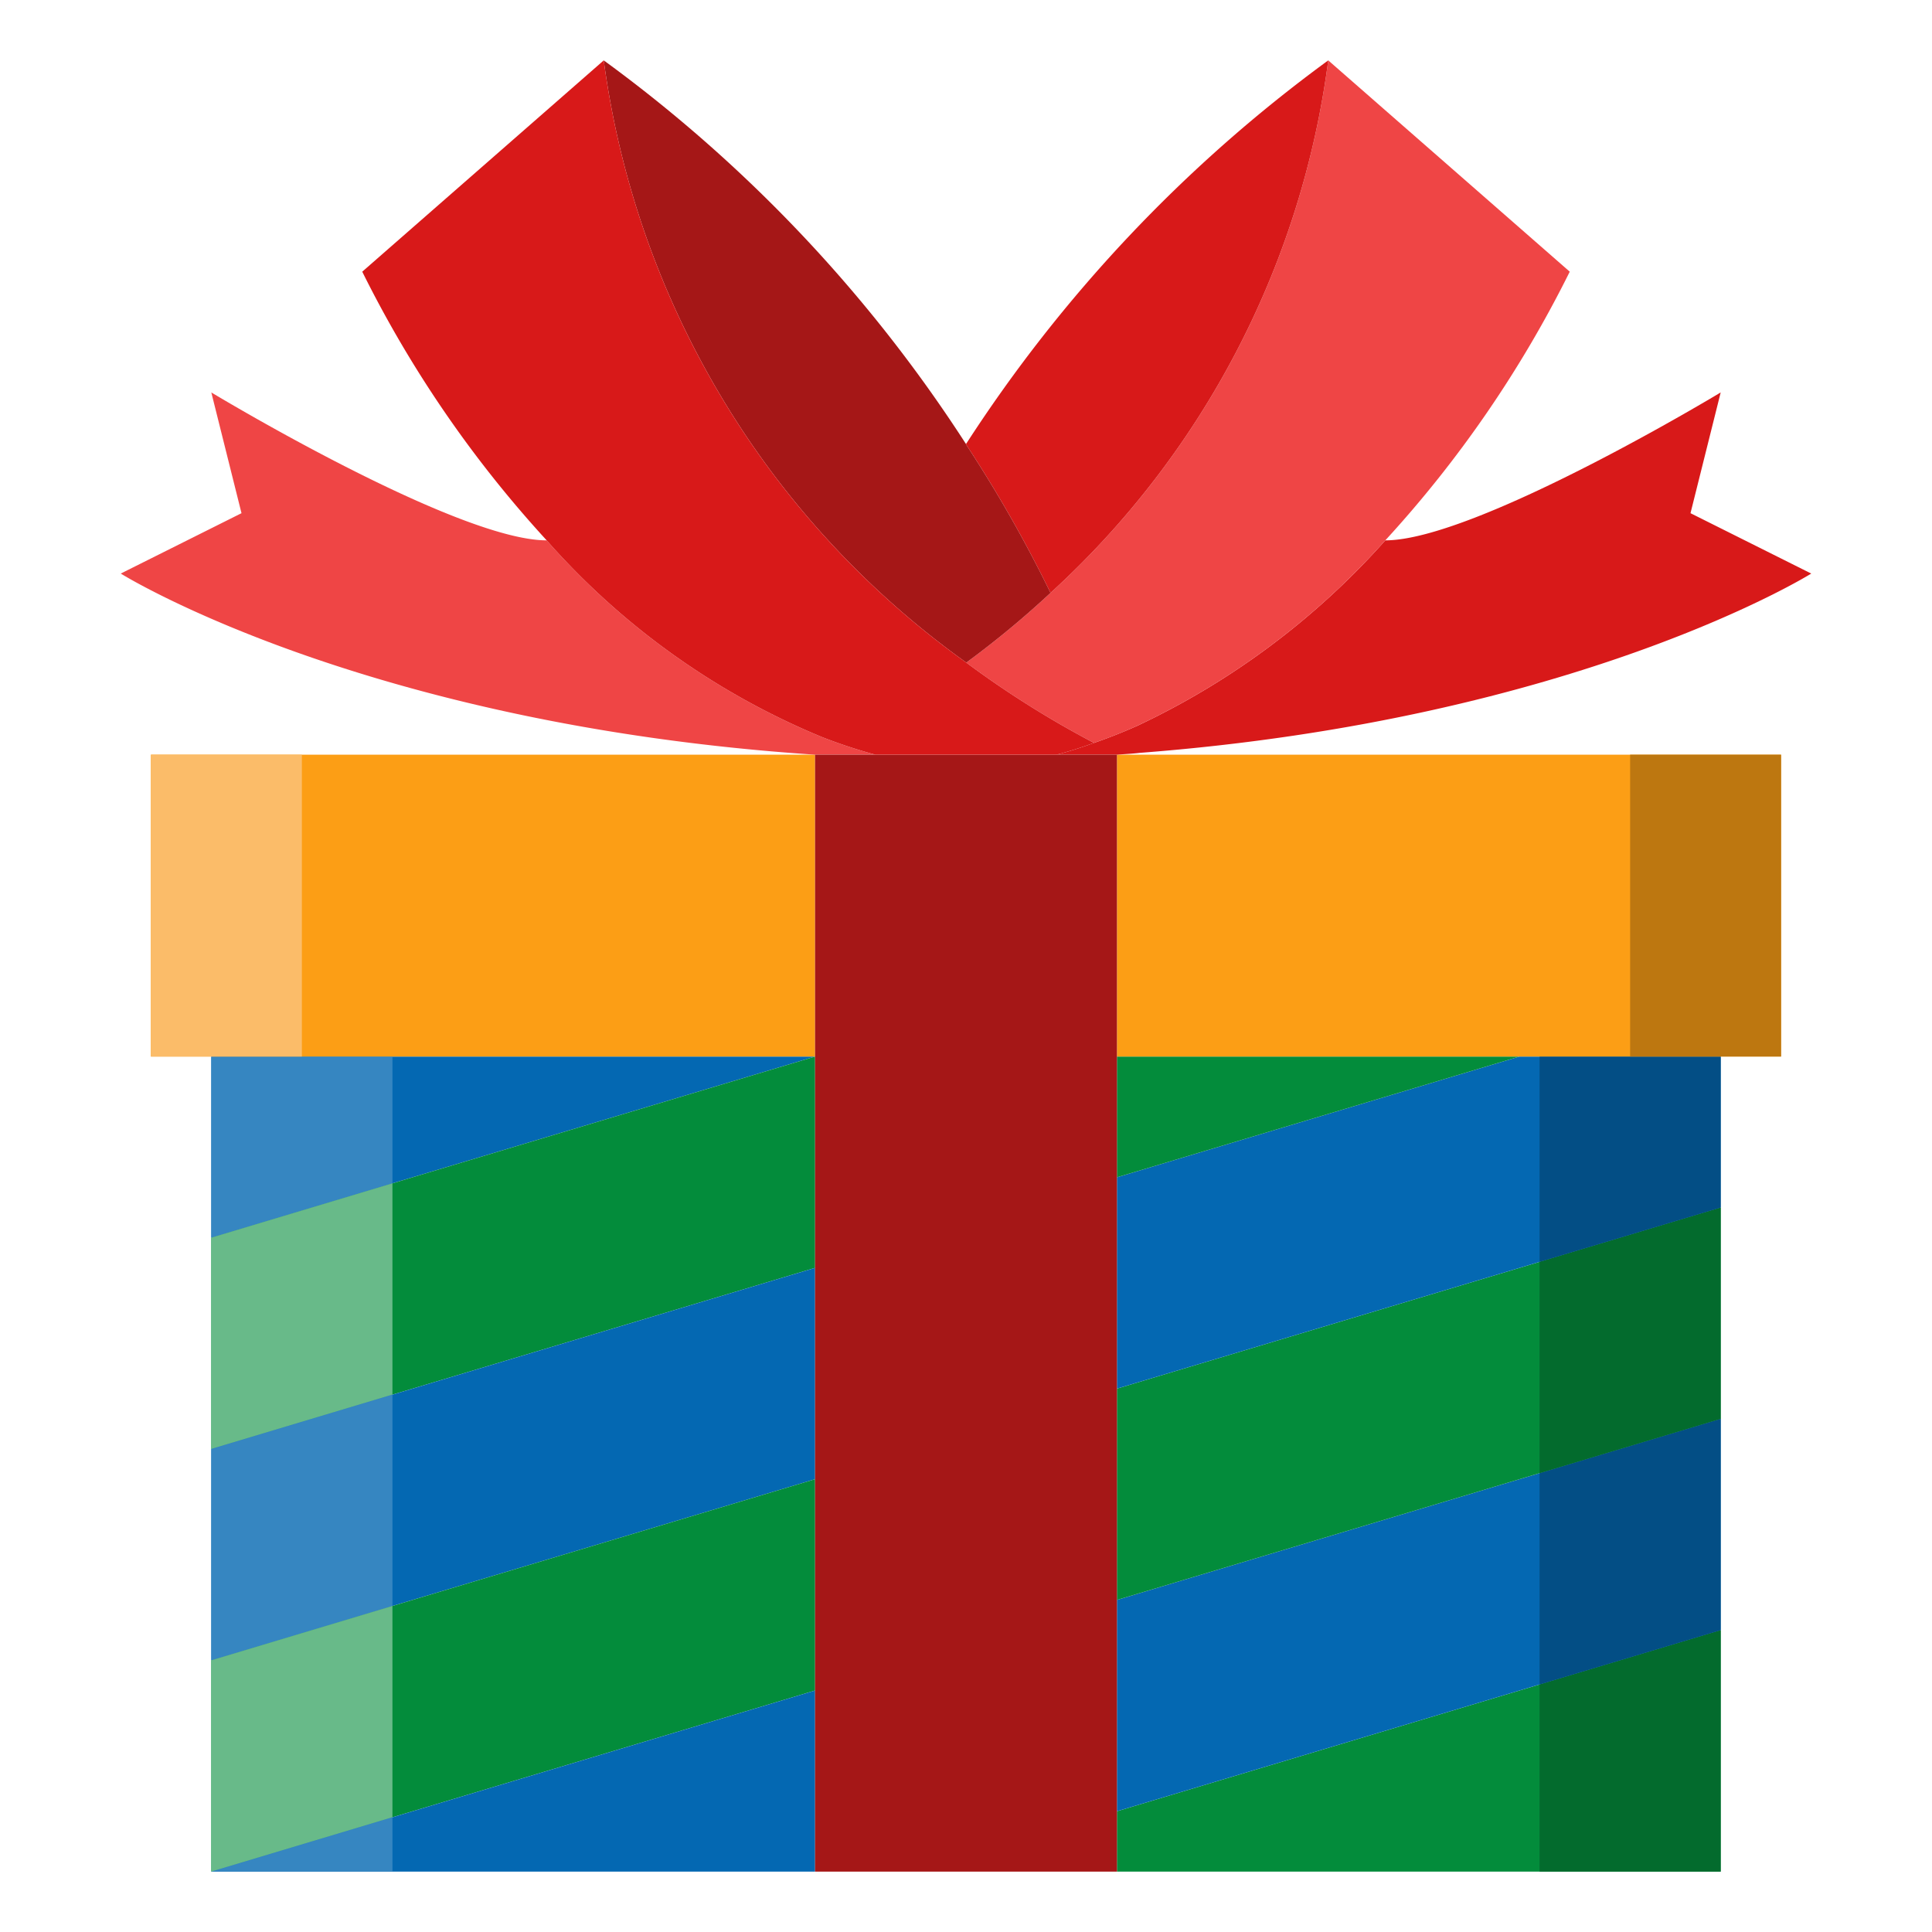
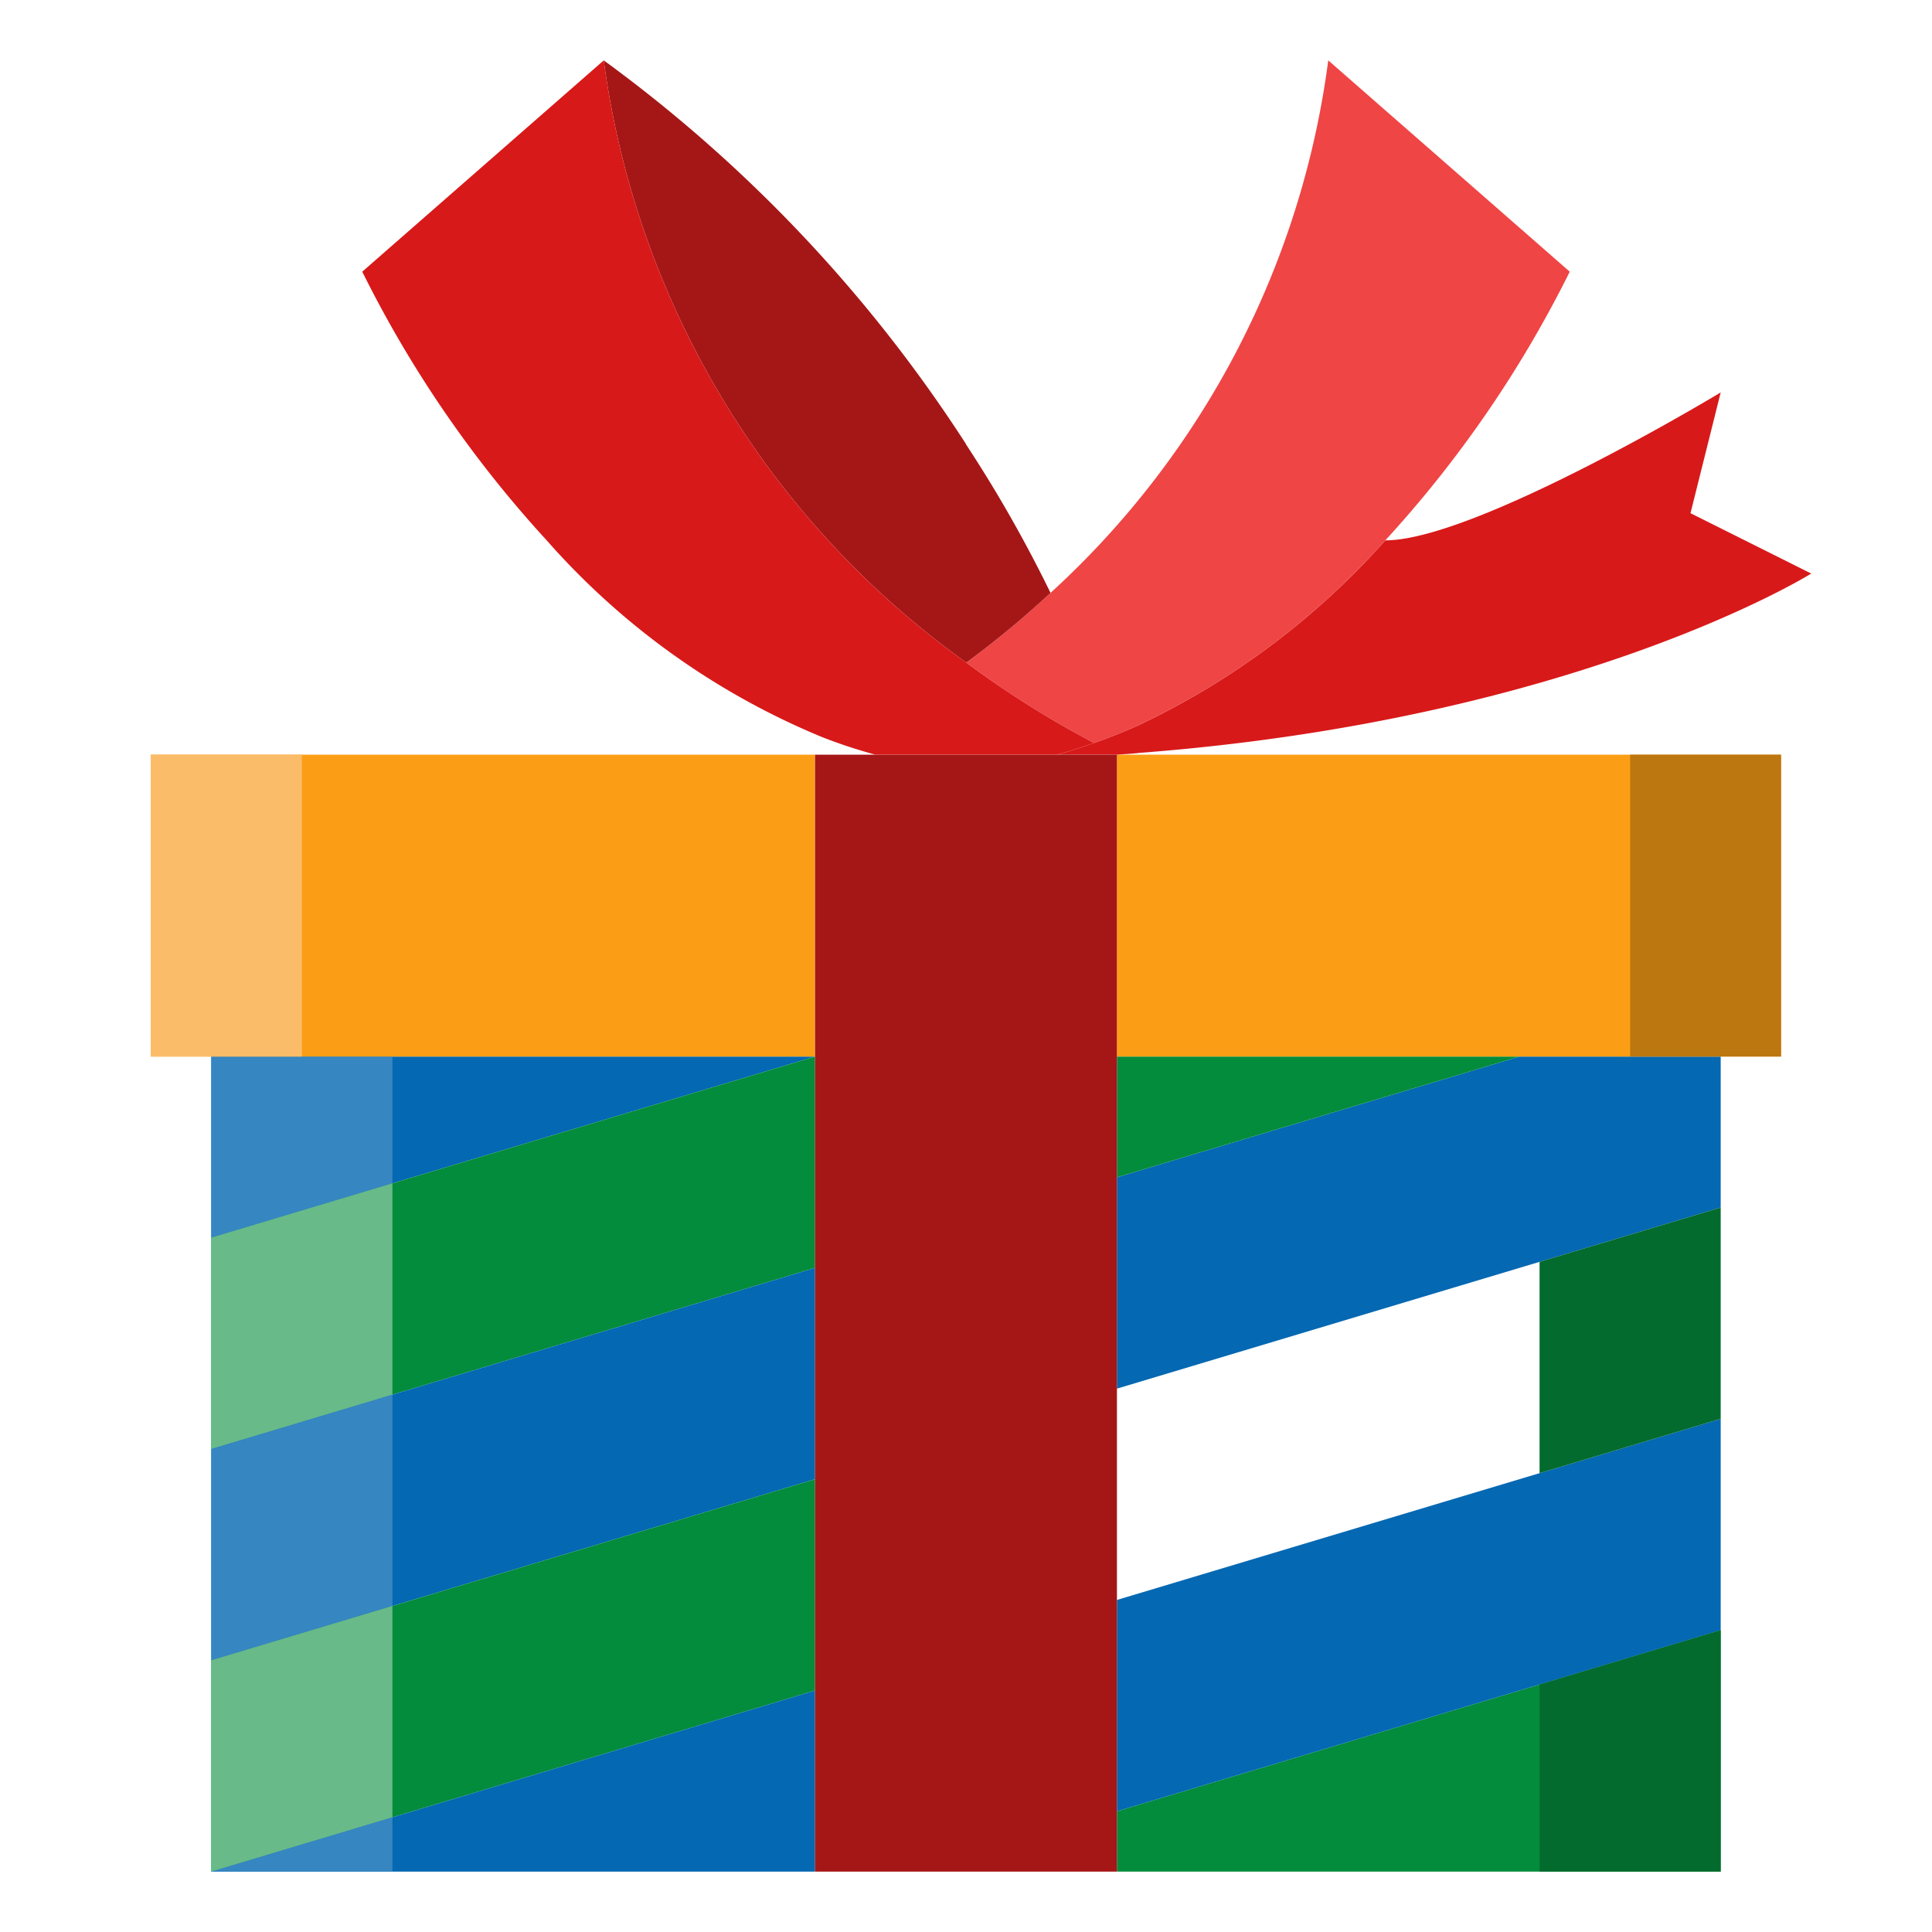
<svg xmlns="http://www.w3.org/2000/svg" height="512" viewBox="0 0 64 64" width="512">
  <g id="_29_gift_box" data-name="29_gift box">
    <path d="m27 35-20 6v-6z" fill="#0468b2" />
    <path d="m27 35v7l-20 6v-7z" fill="#038c3b" />
    <path d="m27 42v7l-20 6v-7z" fill="#0468b2" />
    <path d="m27 49v7l-20 6v-7z" fill="#038c3b" />
    <path d="m27 56v6h-20z" fill="#0468b2" />
    <path d="m13 35h-6v6l6-1.8z" fill="#3686c1" />
    <path d="m13 39.2-6 1.8v7l6-1.8z" fill="#68ba89" />
    <path d="m13 46.2-6 1.8v7l6-1.8z" fill="#3686c1" />
    <path d="m13 53.2-6 1.8v7l6-1.8z" fill="#68ba89" />
    <path d="m7 62h6v-1.8z" fill="#3686c1" />
    <path d="m27 25v10h-20-2v-10z" fill="#fc9e15" />
    <path d="m10 25v10h-.455-1.515-3.03v-10z" fill="#fbbc69" />
    <path d="m57 54v8h-20v-2z" fill="#038c3b" />
    <path d="m57 47v7l-20 6v-7z" fill="#0468b2" />
-     <path d="m57 40v7l-20 6v-7z" fill="#038c3b" />
    <path d="m57 35v5l-20 6v-7l13.33-4z" fill="#0468b2" />
    <path d="m51 62h6v-8l-6 1.8z" fill="#036b2d" />
-     <path d="m51 55.8 6-1.8v-7l-6 1.8z" fill="#034e85" />
    <path d="m51 48.8 6-1.8v-7l-6 1.8z" fill="#036b2d" />
-     <path d="m51 35v6.8l6-1.8v-5z" fill="#034e85" />
    <path d="m50.33 35-13.33 4v-4z" fill="#038c3b" />
    <path d="m59 25v10h-2-6.67-13.33v-10z" fill="#fc9e15" />
    <path d="m59 25v10h-.455-1.515-3.03v-10z" fill="#bd7710" />
-     <path d="m7 13s8.11 4.9 11.11 4.9a24.709 24.709 0 0 0 9.13 6.52 17.258 17.258 0 0 0 1.76.58h-2c-15-1-23-6-23-6l4-2z" fill="#ef4545" />
    <path d="m37.68 24.04a25.53 25.53 0 0 0 8.21-6.14c3 0 11.11-4.9 11.11-4.9l-1 4 4 2s-7.73 4.83-22.25 5.94c-.25.03-.5.04-.75.06h-2c.42-.11.83-.24 1.24-.39q.735-.255 1.44-.57z" fill="#d81919" />
    <path d="m37.68 24.04q-.7.315-1.44.57a32.15 32.15 0 0 1 -4.23-2.66 31.131 31.131 0 0 0 2.79-2.31 28.961 28.961 0 0 0 9.2-17.64l8 7a38.4 38.4 0 0 1 -6.11 8.9 25.53 25.53 0 0 1 -8.21 6.14z" fill="#ef4545" />
-     <path d="m32 14.71a48.025 48.025 0 0 1 12-12.71 28.961 28.961 0 0 1 -9.2 17.64 44.242 44.242 0 0 0 -2.8-4.92z" fill="#d81919" />
    <path d="m29 25h6 2v10 4 7 7 7 2h-10v-6-7-7-7-10z" fill="#a51717" />
    <path d="m32.01 21.95a29.292 29.292 0 0 1 -12.01-19.95 47.846 47.846 0 0 1 12 12.71v.01a44.242 44.242 0 0 1 2.8 4.92 31.131 31.131 0 0 1 -2.79 2.31z" fill="#a51717" />
    <path d="m20 2a29.292 29.292 0 0 0 12.01 19.95 32.15 32.15 0 0 0 4.23 2.66c-.41.15-.82.28-1.24.39h-6a17.258 17.258 0 0 1 -1.76-.58 24.709 24.709 0 0 1 -9.13-6.52 38.4 38.4 0 0 1 -6.11-8.9z" fill="#d81919" />
  </g>
</svg>